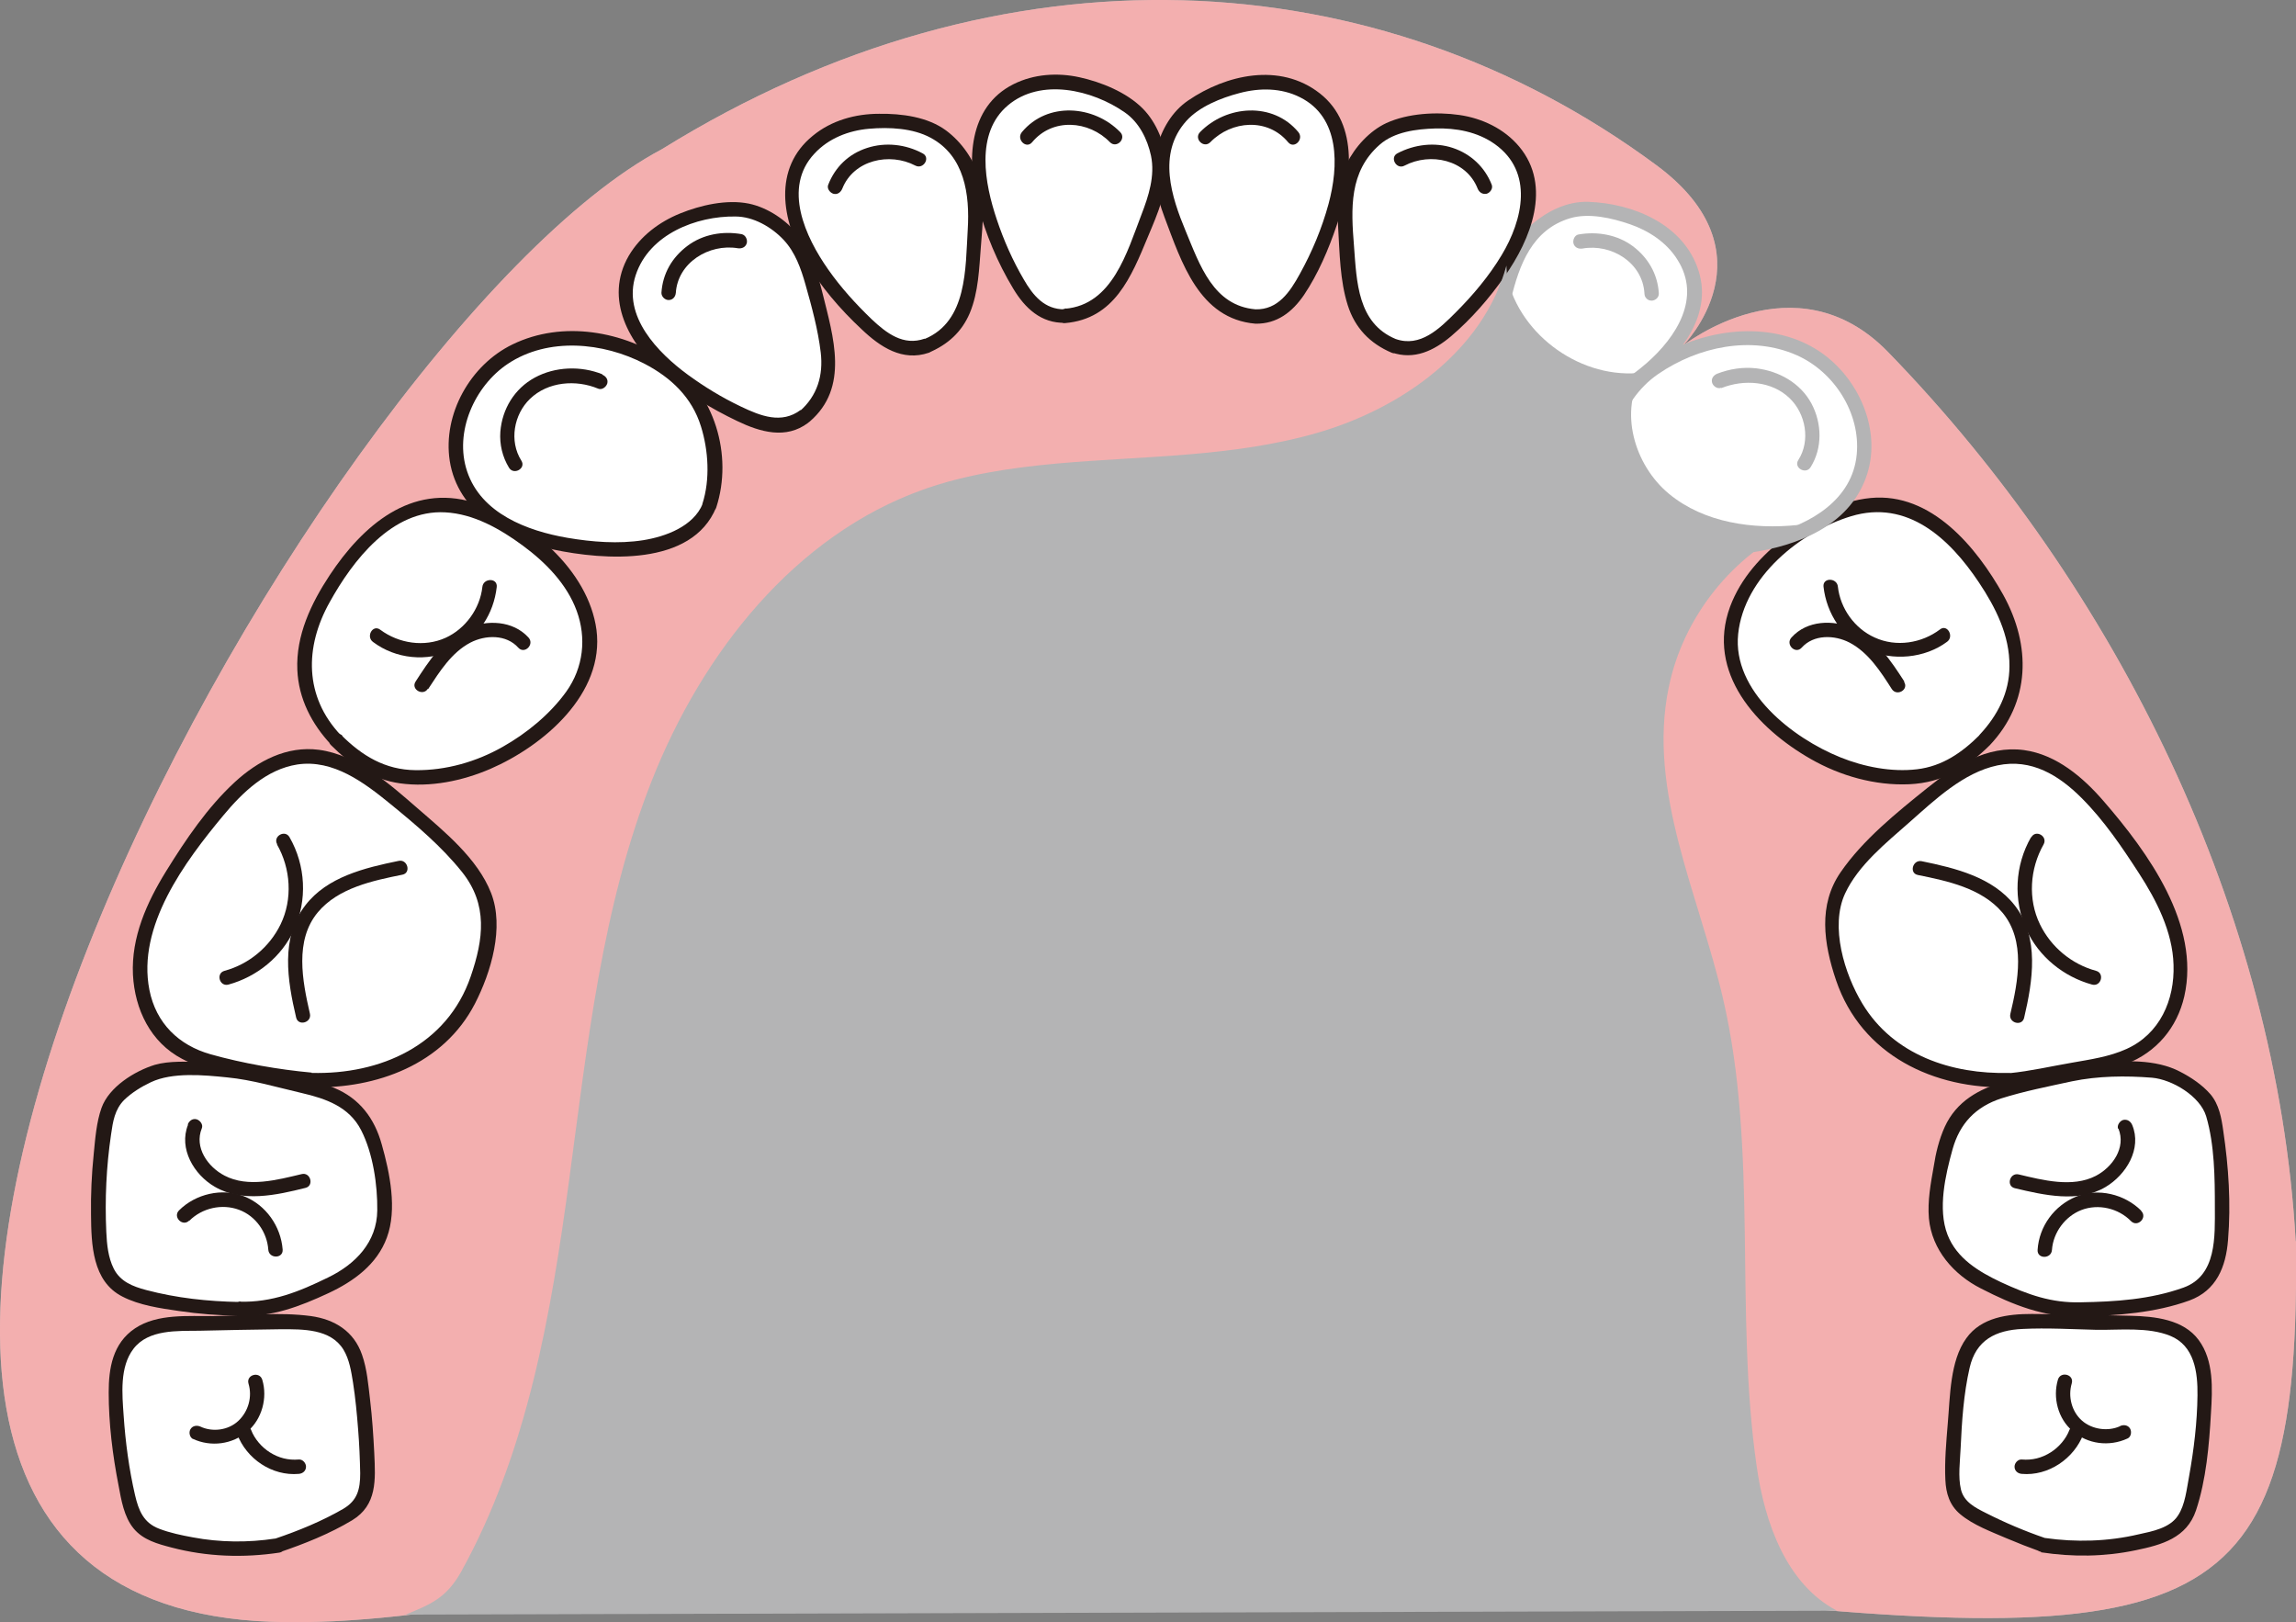
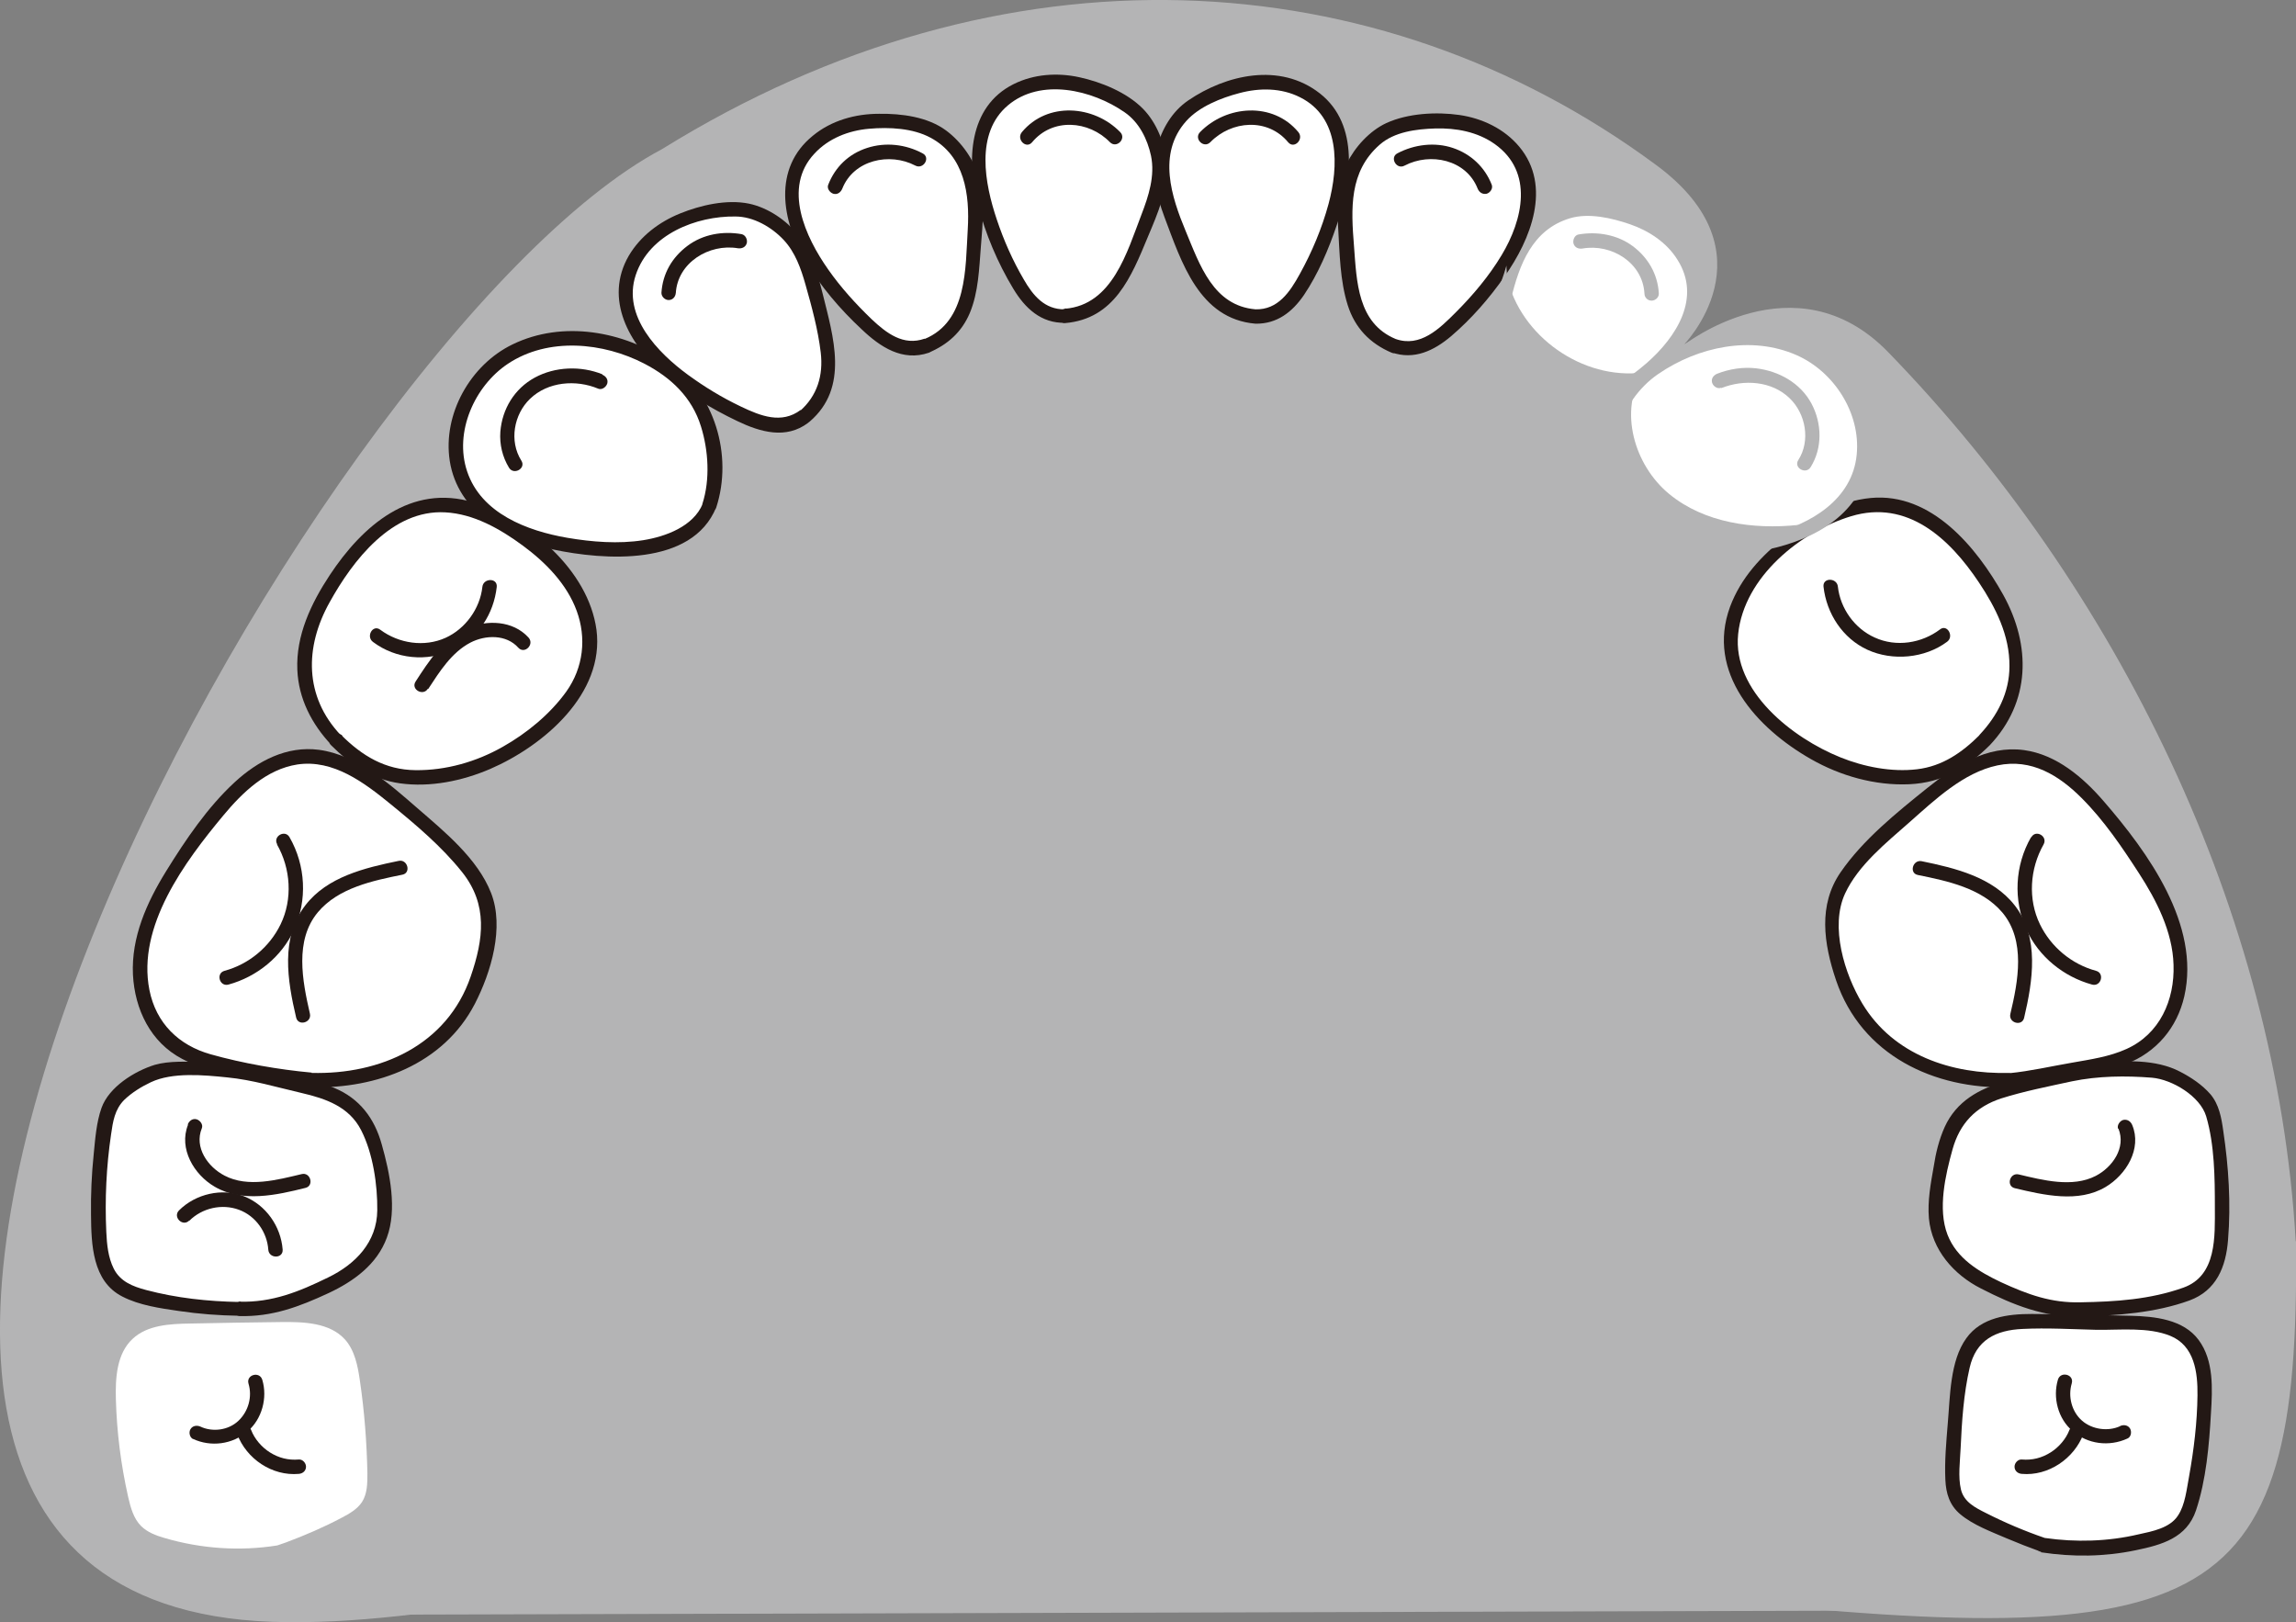
<svg xmlns="http://www.w3.org/2000/svg" id="_レイヤー_1" viewBox="0 0 76.68 54.18">
  <rect x="0" y="0" width="76.68" height="54.18" fill="#808080" stroke="none" />
  <defs>
    <style>.cls-1{fill:#fff;}.cls-2{fill:#f3afaf;}.cls-3{fill:#231815;}.cls-4{fill:#b4b4b5;}</style>
  </defs>
  <path class="cls-4" d="m76.67,41.45c-.63-10.97-5.95-21.81-13.62-29.7-3.1-3.18-6.84-.21-6.84-.21,0,0,3.09-3.09-.9-6.03-9.32-6.89-21.8-7.6-33.2-.53C10.25,11.26-12.81,53.39,9.08,54.16c5.47.19,11.48-1.72,19.36-1.96,10.93-.34,23.38.61,26.78.99,18.61,2.11,21.6.99,21.46-11.74Z" />
-   <path class="cls-2" d="m76.67,41.45c-.63-10.97-5.95-21.81-13.62-29.7-3.1-3.18-6.84-.21-6.84-.21,0,0,3.09-3.09-.9-6.03-9.32-6.89-21.8-7.6-33.2-.53C10.25,11.26-12.81,53.39,9.08,54.16c5.47.19,11.48-1.72,19.36-1.96,10.93-.34,23.38.61,26.78.99,18.61,2.11,21.6.99,21.46-11.74Z" />
  <g>
    <g>
      <path class="cls-1" d="m9.26,51.61c-1.25.2-2.55.11-3.77-.25-.28-.08-.57-.19-.78-.4-.25-.25-.35-.62-.43-.97-.24-1.07-.38-2.16-.41-3.26-.02-.72.03-1.53.56-2.02.49-.46,1.24-.5,1.91-.51,1.02-.02,2.04-.04,3.05-.05.76-.01,1.62.02,2.13.58.33.37.43.89.5,1.38.15,1.02.23,2.06.25,3.09,0,.33,0,.68-.18.96-.16.24-.42.39-.67.52-.6.32-1.23.59-1.87.83l-.29.1Z" />
-       <path class="cls-3" d="m9.19,51.38c-.91.14-1.85.13-2.75-.04-.38-.07-.77-.15-1.13-.29-.52-.2-.68-.61-.8-1.12-.2-.87-.32-1.76-.38-2.65-.05-.72-.14-1.63.33-2.24.5-.65,1.46-.59,2.2-.6.91-.02,1.82-.04,2.73-.05.72,0,1.65-.02,2.08.68.2.33.26.73.32,1.1.08.52.13,1.04.17,1.56.04.49.06.98.07,1.47,0,.53-.09.91-.57,1.19-.71.41-1.49.73-2.26.99-.29.1-.17.56.13.46.83-.28,1.68-.62,2.43-1.07.84-.51.78-1.35.74-2.23-.03-.6-.07-1.2-.14-1.79-.06-.5-.1-1.03-.27-1.51-.27-.78-.91-1.18-1.71-1.29-1.05-.14-2.17-.02-3.23,0-.86.01-1.89-.09-2.64.41s-.88,1.34-.88,2.14c0,1.04.13,2.09.33,3.11.09.48.18,1.04.5,1.43s.81.52,1.27.64c1.18.31,2.4.35,3.6.17.3-.05.18-.51-.13-.46Z" />
    </g>
    <path class="cls-3" d="m6.44,48.05c.6.28,1.32.19,1.83-.25.48-.41.67-1.12.49-1.72-.09-.3-.55-.17-.46.13.13.43,0,.92-.34,1.24s-.87.38-1.27.19c-.12-.05-.26-.03-.33.09-.06.1-.03.27.09.33h0Z" />
    <path class="cls-3" d="m7.92,47.89c.31.83,1.17,1.41,2.06,1.33.13-.01.24-.1.24-.24,0-.12-.11-.25-.24-.24-.35.03-.67-.05-.97-.24-.27-.17-.51-.45-.62-.74-.05-.12-.16-.2-.3-.17-.12.03-.21.17-.17.3h0Z" />
    <g>
      <path class="cls-1" d="m7.99,43.72c-1.07-.01-2.14-.13-3.17-.41-.31-.08-.62-.18-.87-.38-.51-.41-.61-1.14-.64-1.8-.05-1.17.01-2.35.2-3.51.05-.33.12-.68.34-.93.33-.38,1.2-.94,1.7-.96,1.25-.06,2.09-.09,3.33.25,1.03.28,2.35.36,3.06,1.16.52.58.66,1.39.78,2.16.09.57.18,1.15.05,1.71-.2.84-.9,1.49-1.69,1.86s-1.65.81-2.52.86c-.14,0-.43-.01-.57-.01Z" />
      <path class="cls-3" d="m7.99,43.48c-1.05-.02-2.09-.13-3.11-.4-.45-.12-.86-.28-1.08-.71-.19-.38-.23-.81-.25-1.23-.05-1.09,0-2.18.16-3.26.06-.42.12-.83.44-1.15.25-.24.57-.44.89-.59.72-.34,1.77-.24,2.55-.16.83.08,1.66.33,2.48.52s1.59.46,1.99,1.24.55,1.84.54,2.68c-.01,1.06-.73,1.8-1.64,2.24-.98.48-1.87.84-2.97.81-.31,0-.31.47,0,.48,1.1.03,2-.31,2.99-.77.83-.39,1.61-.95,1.94-1.85.35-.94.1-2.16-.17-3.11-.24-.87-.74-1.54-1.59-1.89-.42-.18-.86-.28-1.31-.37-.53-.11-1.05-.26-1.59-.36-.5-.09-1-.14-1.51-.14s-1.09-.04-1.58.1c-.68.21-1.53.74-1.78,1.44-.17.48-.21,1.03-.26,1.54-.07.68-.1,1.35-.09,2.03.01.98.04,2.22,1.05,2.73.56.29,1.26.39,1.88.48.67.1,1.34.15,2.02.16.31,0,.31-.47,0-.48Z" />
    </g>
    <path class="cls-3" d="m6.32,40.77c.43-.43,1.09-.58,1.66-.37s.94.76.98,1.33c.02.31.5.31.48,0-.06-.78-.56-1.49-1.29-1.78s-1.62-.08-2.17.47c-.22.22.12.56.34.34h0Z" />
    <path class="cls-3" d="m6.28,37.56c-.32.8.2,1.67.89,2.07.92.54,2.07.28,3.03.04.3-.07.17-.54-.13-.46-.8.19-1.79.46-2.57.05-.56-.29-1.02-.94-.76-1.58.05-.12-.05-.26-.17-.3-.14-.04-.25.05-.3.17h0Z" />
    <g>
      <path class="cls-1" d="m10.41,36.06c-.76-.06-1.5-.25-2.25-.38-.85-.14-1.73-.3-2.41-.84-.99-.79-1.25-2.24-.96-3.47.29-1.23,1.03-2.31,1.75-3.34.95-1.35,2.2-2.85,3.85-2.78.97.04,1.82.62,2.57,1.23.7.56,1.37,1.16,2,1.78.61.6,1.21,1.29,1.35,2.13.09.57-.04,1.15-.2,1.7-.14.5-.3,1.01-.56,1.46-.91,1.57-2.84,2.57-4.65,2.5-.12,0-.37.01-.5,0Z" />
      <path class="cls-3" d="m10.41,35.82c-1.1-.1-2.3-.31-3.37-.61s-1.83-1.04-2.05-2.15c-.42-2.13,1.18-4.28,2.47-5.83.64-.77,1.44-1.54,2.47-1.7,1.2-.18,2.24.61,3.11,1.32s1.71,1.42,2.39,2.27c.87,1.09.72,2.24.29,3.49-.79,2.3-3.02,3.28-5.31,3.22-.31,0-.31.47,0,.48,2.16.05,4.4-.76,5.45-2.79.54-1.05.99-2.55.54-3.7s-1.56-2.05-2.47-2.84-2-1.77-3.28-1.94c-1.07-.14-2.04.37-2.81,1.08-.91.84-1.64,1.92-2.29,2.97s-1.17,2.21-1.11,3.46c.06,1.16.59,2.26,1.64,2.81.62.33,1.32.44,2,.57.77.14,1.53.31,2.32.39.31.03.31-.45,0-.48Z" />
    </g>
    <path class="cls-3" d="m13.31,28.75c-1.12.23-2.38.53-3.11,1.48-.84,1.08-.6,2.52-.31,3.75.07.3.53.17.46-.13-.25-1.09-.52-2.45.27-3.39.68-.81,1.83-1.05,2.82-1.25.3-.06.17-.53-.13-.46h0Z" />
    <path class="cls-3" d="m9.25,28.2c.46.8.53,1.83.12,2.67-.37.76-1.06,1.33-1.87,1.55-.3.08-.17.54.13.46.95-.26,1.78-.93,2.19-1.83.45-.99.39-2.15-.15-3.09-.15-.27-.57-.03-.41.24h0Z" />
    <g>
      <path class="cls-1" d="m11.21,24.72c-1.15-1.19-1.57-2.88-.23-5.03.9-1.46,2.18-2.92,3.89-2.82.94.05,1.82.51,2.59,1.06.71.51,1.36,1.12,1.78,1.88s.6,1.69.33,2.52c-.19.6-.59,1.11-1.04,1.56-.94.95-2.12,1.68-3.42,1.94s-2.42.18-3.43-.68c-.12-.1-.36-.32-.47-.44Z" />
      <path class="cls-3" d="m11.38,24.55c-1.22-1.29-1.21-2.94-.37-4.44.77-1.39,2.08-3.1,3.86-3,.95.05,1.83.55,2.59,1.11s1.47,1.28,1.8,2.18.23,1.89-.35,2.7c-.54.75-1.32,1.39-2.12,1.84-.88.5-1.89.79-2.91.78s-1.79-.48-2.49-1.18c-.22-.22-.56.12-.34.34.65.65,1.38,1.15,2.31,1.28,1.01.14,2.08-.08,3.01-.48,1.78-.77,3.83-2.51,3.55-4.65-.27-1.99-2.26-3.68-4.1-4.25-2.1-.64-3.72.78-4.81,2.43-.62.94-1.13,2.01-1.08,3.16.04.96.48,1.81,1.13,2.5.21.23.55-.12.34-.34Z" />
    </g>
    <path class="cls-3" d="m14.3,23.01c.38-.58.78-1.22,1.41-1.55.5-.26,1.2-.28,1.6.17.21.23.55-.11.34-.34-.52-.57-1.38-.6-2.06-.31-.78.34-1.27,1.1-1.71,1.78-.17.26.25.5.41.24h0Z" />
    <path class="cls-3" d="m12.46,21.44c.76.57,1.8.67,2.66.27s1.37-1.22,1.47-2.11c.03-.31-.45-.3-.48,0-.08.73-.57,1.4-1.23,1.7-.71.32-1.56.19-2.18-.27-.25-.19-.49.23-.24.41h0Z" />
    <g>
      <path class="cls-1" d="m23.7,16.88c-.25.69-1,1.08-1.7,1.28s-1.45.19-2.17.13c-1.65-.13-3.5-.63-4.28-2.09-.82-1.54.04-3.63,1.59-4.44,1.55-.81,3.51-.51,4.98.44.38.25.74.53,1.01.9.66.9.83,2.1.71,3.21-.02.14-.08.43-.13.57Z" />
      <path class="cls-3" d="m23.47,16.82c-.31.76-1.24,1.1-1.99,1.22-.82.13-1.71.06-2.53-.08-1.34-.23-2.88-.81-3.35-2.22-.44-1.31.25-2.85,1.36-3.59,1.35-.9,3.19-.72,4.57,0,.88.46,1.58,1.12,1.88,2.09.25.8.31,1.77.05,2.58-.1.29.37.42.46.13.57-1.75-.06-3.84-1.58-4.87s-3.55-1.39-5.22-.58c-1.41.68-2.34,2.33-2.1,3.89.27,1.72,1.89,2.63,3.45,2.96,1.7.36,4.64.58,5.45-1.41.12-.29-.35-.41-.46-.13Z" />
    </g>
    <path class="cls-3" d="m20.12,12.5c-.72-.29-1.58-.26-2.26.11s-1.09,1.05-1.15,1.81c-.03.42.07.84.29,1.2.16.26.58.02.41-.24-.41-.65-.25-1.54.29-2.06.6-.58,1.54-.65,2.28-.34.12.05.26-.05.3-.17.04-.14-.05-.25-.17-.3h0Z" />
    <g>
      <path class="cls-1" d="m26.86,13.89c-.66.54-1.42.28-2.13-.06-.77-.37-1.6-.86-2.25-1.4-.86-.71-1.67-1.69-1.59-2.81.05-.77.54-1.46,1.17-1.9s1.4-.64,2.17-.73c.73-.08,1.17.12,1.77.54.86.62,1.08,1.67,1.39,2.96.24,1.02.5,1.97-.04,2.87-.09.15-.35.41-.48.52Z" />
      <path class="cls-3" d="m26.74,13.69c-.64.48-1.34.2-1.99-.11s-1.22-.66-1.77-1.06c-1.01-.74-2.2-1.96-1.75-3.33s2.03-1.98,3.33-1.96c.6,0,1.21.35,1.62.79.38.41.57.95.72,1.48.21.74.42,1.51.51,2.27s-.11,1.45-.71,1.97c-.23.2.11.54.34.34,1.33-1.14.79-2.83.43-4.29-.17-.67-.36-1.37-.8-1.92-.39-.51-1.03-.94-1.66-1.07-.74-.15-1.61.05-2.3.33s-1.32.75-1.71,1.41c-.84,1.45.02,2.96,1.15,3.94.73.64,1.59,1.16,2.47,1.58.77.37,1.63.62,2.37.06.24-.18,0-.6-.24-.41Z" />
    </g>
    <path class="cls-3" d="m22.57,9.79c.06-1.02,1.11-1.66,2.07-1.5.13.02.26-.03.3-.17.03-.12-.04-.27-.17-.3-.63-.11-1.29,0-1.81.39s-.83.93-.87,1.57c0,.13.12.24.24.24.14,0,.23-.11.24-.24h0Z" />
    <g>
      <path class="cls-1" d="m30.95,11.54c-.79.31-1.44-.17-2.01-.72-.62-.59-1.25-1.32-1.71-2.03-.6-.94-1.06-2.12-.64-3.16.29-.71.96-1.23,1.7-1.45s1.53-.18,2.29-.02c.72.15,1.08.48,1.52,1.06.63.85.51,1.92.41,3.25-.08,1.05-.13,2.02-.93,2.72-.13.12-.46.28-.62.35Z" />
      <path class="cls-3" d="m30.88,11.31c-.71.25-1.27-.18-1.77-.65-.53-.51-1.03-1.06-1.45-1.66-.76-1.08-1.53-2.73-.46-3.87.47-.51,1.14-.77,1.82-.83s1.47-.02,2.06.3c1.14.61,1.31,1.9,1.24,3.06-.08,1.3-.01,3.07-1.44,3.66-.28.12-.16.58.13.46.64-.27,1.11-.69,1.38-1.33.29-.7.31-1.48.37-2.23s.14-1.53-.06-2.27c-.17-.62-.59-1.21-1.1-1.59-.62-.46-1.49-.57-2.24-.56-.79,0-1.59.22-2.21.73-1.35,1.09-1.04,2.84-.25,4.18.5.85,1.16,1.62,1.88,2.29.62.59,1.36,1.08,2.24.78.29-.1.17-.56-.13-.46Z" />
    </g>
    <path class="cls-3" d="m28.13,6.3c.38-.96,1.58-1.22,2.44-.77.27.14.52-.27.24-.41-.56-.3-1.23-.38-1.85-.18s-1.07.64-1.3,1.23c-.05.12.05.26.17.3.14.04.25-.05.3-.17h0Z" />
    <g>
      <path class="cls-1" d="m35.56,10.57c-.85.05-1.31-.61-1.69-1.3-.41-.75-.78-1.64-1-2.46-.28-1.08-.35-2.35.36-3.2.49-.59,1.29-.87,2.06-.85s1.51.3,2.18.69c.64.36.88.79,1.11,1.48.34,1.01-.11,1.98-.62,3.21-.4.97-.75,1.88-1.72,2.3-.16.07-.52.13-.7.14Z" />
      <path class="cls-3" d="m35.56,10.33c-.67.01-1.06-.46-1.37-1-.37-.63-.67-1.31-.9-2-.4-1.19-.73-2.88.37-3.81s2.82-.52,3.9.23c.48.33.76.89.88,1.45.14.67-.08,1.35-.32,1.97-.48,1.25-.97,3.01-2.55,3.14-.31.03-.31.51,0,.48,1.65-.14,2.21-1.54,2.77-2.89.32-.76.68-1.58.62-2.42-.04-.66-.33-1.39-.8-1.86-.54-.54-1.38-.88-2.11-1.04s-1.52-.11-2.2.23c-1.52.76-1.57,2.59-1.19,4.03.25.97.66,1.94,1.18,2.8.39.65.93,1.16,1.73,1.14.31,0,.31-.49,0-.48Z" />
    </g>
    <path class="cls-3" d="m34.47,4.75c.68-.82,1.89-.73,2.6,0,.22.22.56-.12.34-.34-.88-.9-2.43-1.02-3.28,0-.2.24.14.58.34.34h0Z" />
    <g>
      <path class="cls-1" d="m68.23,51.61c1.25.2,2.55.11,3.77-.25.28-.08.57-.19.78-.4.25-.25.35-.62.43-.97.24-1.07.38-2.16.41-3.26.02-.72-.03-1.53-.56-2.02-.49-.46-1.24-.5-1.91-.51-1.02-.02-2.04-.04-3.05-.05-.76-.01-1.62.02-2.13.58-.33.37-.43.89-.5,1.38-.15,1.02-.23,2.06-.25,3.09,0,.33,0,.68.18.96.16.24.42.39.67.52.6.32,1.23.59,1.87.83l.29.1Z" />
      <path class="cls-3" d="m68.17,51.84c1.05.16,2.11.15,3.16-.07.87-.18,1.7-.41,2.01-1.33.34-1.02.44-2.18.5-3.25.05-.81.1-1.75-.41-2.44s-1.46-.79-2.28-.81c-1.1-.02-2.2-.06-3.3-.06-.79,0-1.68.11-2.18.81-.55.76-.54,1.95-.62,2.85-.05.62-.11,1.26-.08,1.88.02.45.14.85.5,1.15.43.36,1.03.58,1.54.8.38.16.76.31,1.15.45.29.1.42-.36.13-.46-.67-.23-1.33-.51-1.96-.83-.36-.18-.74-.37-.84-.79s-.03-.94-.01-1.38c.04-.89.1-1.81.3-2.68.21-.93.87-1.26,1.77-1.3.82-.04,1.66.01,2.48.03.78.01,1.71-.1,2.45.2.81.33.92,1.22.91,1.99-.01.9-.12,1.81-.28,2.7-.08.42-.13.95-.37,1.31-.27.42-.86.53-1.32.63-1.02.24-2.09.27-3.13.12-.3-.05-.43.42-.13.46Z" />
    </g>
    <path class="cls-3" d="m70.8,47.63c-.4.18-.93.11-1.27-.19s-.47-.8-.34-1.24c.09-.3-.37-.42-.46-.13-.18.6,0,1.31.49,1.72.5.44,1.22.53,1.83.25.12-.05.15-.22.09-.33-.07-.12-.21-.14-.33-.09h0Z" />
    <path class="cls-3" d="m69.11,47.76c-.11.29-.35.57-.62.74-.3.19-.62.27-.97.24-.13-.01-.24.12-.24.24,0,.14.11.23.24.24.89.08,1.75-.51,2.06-1.33.05-.12-.05-.26-.17-.3-.13-.04-.25.05-.3.17h0Z" />
    <g>
      <path class="cls-1" d="m69.5,43.72c1.07-.01,2.14-.13,3.17-.41.31-.08.62-.18.87-.38.51-.41.61-1.14.64-1.8.05-1.17-.01-2.35-.2-3.51-.05-.33-.12-.68-.34-.93-.33-.38-1.2-.94-1.7-.96-1.25-.06-2.09-.09-3.33.25-1.03.28-2.35.36-3.06,1.16-.52.58-.66,1.39-.78,2.16-.09.57-.18,1.15-.05,1.71.2.84.9,1.49,1.69,1.86s1.65.81,2.52.86c.14,0,.43-.01.57-.01Z" />
      <path class="cls-3" d="m69.5,43.96c1.19-.02,2.49-.12,3.62-.53.9-.33,1.22-1.12,1.29-2.02.1-1.21.02-2.45-.16-3.65-.06-.43-.14-.88-.43-1.22-.27-.31-.64-.56-1.01-.75-.82-.43-1.86-.37-2.76-.3-1.03.08-2.09.36-3.09.63-.87.24-1.62.66-2.01,1.51-.19.42-.3.87-.37,1.33-.1.56-.21,1.15-.16,1.73.1,1.05.83,1.88,1.74,2.34,1.07.55,2.12.97,3.34.94.31,0,.31-.49,0-.48-.99.03-1.78-.26-2.67-.67-.74-.35-1.48-.79-1.79-1.59-.33-.86-.07-1.99.17-2.85s.77-1.42,1.63-1.7c.76-.24,1.58-.4,2.36-.57.87-.18,1.79-.19,2.67-.12.68.06,1.61.62,1.81,1.29.28.95.29,2.05.29,3.03s.07,2.29-1.05,2.69-2.28.47-3.42.49c-.31,0-.31.49,0,.48Z" />
    </g>
-     <path class="cls-3" d="m71.51,40.43c-.55-.55-1.44-.77-2.17-.47s-1.24.99-1.29,1.78c-.02.31.46.31.48,0,.04-.58.44-1.12.98-1.33.57-.22,1.24-.06,1.66.37.22.22.56-.12.34-.34h0Z" />
    <path class="cls-3" d="m70.75,37.69c.26.64-.2,1.29-.76,1.58-.78.4-1.77.14-2.57-.05-.3-.07-.43.39-.13.46.97.23,2.12.5,3.03-.04.69-.41,1.22-1.28.89-2.07-.05-.12-.16-.2-.3-.17-.11.03-.22.18-.17.3h0Z" />
    <g>
      <path class="cls-1" d="m67.08,36.06c.76-.06,1.5-.25,2.25-.38.85-.14,1.73-.3,2.41-.84.99-.79,1.25-2.24.96-3.47s-1.03-2.31-1.75-3.34c-.95-1.35-2.2-2.85-3.85-2.78-.97.04-1.82.62-2.57,1.23-.7.56-1.37,1.16-2,1.78-.61.6-1.21,1.29-1.35,2.13-.09.57.04,1.15.2,1.7.14.5.3,1.01.56,1.46.91,1.57,2.84,2.57,4.65,2.5.12,0,.37.01.5,0Z" />
      <path class="cls-3" d="m67.08,36.3c.64-.06,1.27-.19,1.91-.31.68-.13,1.37-.21,2.02-.46,1.01-.39,1.7-1.21,1.94-2.26.54-2.39-1.21-4.8-2.69-6.51-.69-.8-1.58-1.56-2.66-1.71-1.24-.17-2.32.53-3.24,1.27-1.02.82-2.14,1.72-2.89,2.81s-.57,2.37-.15,3.61c.85,2.5,3.27,3.64,5.78,3.57.31,0,.31-.49,0-.48-1.91.05-3.86-.59-4.9-2.31-.6-.99-1.09-2.58-.58-3.68.44-.95,1.38-1.7,2.15-2.38.85-.75,1.8-1.66,2.94-1.9s2.06.34,2.81,1.09,1.35,1.64,1.92,2.52,1.12,1.94,1.15,3.05c.04,1.18-.46,2.31-1.57,2.81-.57.26-1.21.35-1.83.46-.7.12-1.38.28-2.09.35-.31.03-.31.51,0,.48Z" />
    </g>
    <path class="cls-3" d="m64.05,29.22c.99.2,2.13.44,2.82,1.25.79.94.53,2.3.27,3.39-.07.3.39.43.46.13.29-1.23.52-2.68-.31-3.75-.74-.95-1.99-1.25-3.11-1.48-.3-.06-.43.4-.13.46h0Z" />
    <path class="cls-3" d="m67.83,27.96c-.54.94-.6,2.1-.15,3.09.41.9,1.24,1.57,2.19,1.83.3.08.43-.38.13-.46-.81-.22-1.5-.79-1.87-1.55-.41-.84-.34-1.86.12-2.67.15-.27-.26-.51-.41-.24h0Z" />
    <g>
      <path class="cls-1" d="m66.28,24.72c1.15-1.19,1.57-2.88.23-5.03-.9-1.46-2.18-2.92-3.89-2.82-.94.05-1.82.51-2.59,1.06-.71.51-1.36,1.12-1.78,1.88-.42.76-.6,1.69-.33,2.52.19.6.59,1.11,1.04,1.56.94.95,2.12,1.68,3.42,1.94s2.42.18,3.43-.68c.12-.1.36-.32.47-.44Z" />
      <path class="cls-3" d="m66.45,24.89c1.37-1.45,1.39-3.33.45-5.03-.89-1.59-2.4-3.42-4.42-3.23-1.06.1-2.02.65-2.84,1.29s-1.5,1.38-1.86,2.34c-.81,2.2.89,4.06,2.7,5.09.98.56,2.14.89,3.28.84s1.94-.56,2.7-1.31c.22-.22-.12-.56-.34-.34-.59.59-1.25,1.05-2.1,1.15s-1.77-.08-2.56-.4c-1.59-.64-3.61-2.21-3.41-4.12s2.09-3.42,3.77-3.93c1.88-.57,3.29.74,4.27,2.21.56.84,1.03,1.77,1.02,2.8,0,.88-.4,1.65-.99,2.28-.21.22.13.56.34.34Z" />
    </g>
-     <path class="cls-3" d="m63.6,22.76c-.44-.68-.94-1.44-1.71-1.78-.67-.29-1.54-.27-2.06.31-.21.23.13.57.34.34.4-.45,1.1-.43,1.6-.17.63.33,1.04.97,1.41,1.55.17.26.58.02.41-.24h0Z" />
    <path class="cls-3" d="m64.79,21.02c-.61.46-1.46.6-2.18.27-.67-.3-1.15-.97-1.23-1.7-.03-.3-.51-.31-.48,0,.1.9.64,1.73,1.47,2.11s1.91.29,2.66-.27c.24-.18,0-.6-.24-.41h0Z" />
    <g>
      <path class="cls-1" d="m53.79,16.88c.25.69,1,1.08,1.7,1.28s1.45.19,2.17.13c1.65-.13,3.5-.63,4.28-2.09.82-1.54-.04-3.63-1.59-4.44s-3.51-.51-4.98.44c-.38.25-.74.53-1.01.9-.66.9-.83,2.1-.71,3.21.02.14.08.43.13.57Z" />
      <path class="cls-4" d="m53.56,16.95c.75,1.81,3.27,1.74,4.87,1.51s3.29-.89,3.88-2.49c.56-1.49-.17-3.23-1.41-4.14-1.5-1.1-3.61-.92-5.19-.09-.95.5-1.7,1.22-2.06,2.25-.32.91-.39,2.04-.09,2.96.1.29.56.17.46-.13-.5-1.53.02-3.41,1.36-4.33s3.12-1.29,4.62-.63c1.25.55,2.14,1.93,2.01,3.31-.14,1.52-1.55,2.34-2.89,2.67-.87.21-1.81.31-2.71.24s-2.02-.38-2.39-1.26c-.12-.28-.58-.16-.46.13Z" />
    </g>
    <path class="cls-4" d="m57.49,12.96c.75-.3,1.68-.24,2.28.34.54.52.7,1.42.29,2.06-.17.26.25.5.41.24.4-.64.38-1.46.03-2.12-.37-.69-1.09-1.09-1.85-1.18-.44-.05-.89.02-1.3.18-.12.05-.21.16-.17.3.03.11.17.22.3.17h0Z" />
    <g>
      <path class="cls-1" d="m50.63,13.89c.66.54,1.42.28,2.13-.06.77-.37,1.6-.86,2.25-1.4.86-.71,1.67-1.69,1.59-2.81-.05-.77-.54-1.46-1.17-1.9s-1.4-.64-2.17-.73c-.73-.08-1.17.12-1.77.54-.86.62-1.08,1.67-1.39,2.96-.24,1.02-.5,1.97.04,2.87.09.15.35.41.48.52Z" />
      <path class="cls-4" d="m50.51,14.1c.63.48,1.37.37,2.06.08.81-.34,1.58-.8,2.28-1.32,1.15-.87,2.37-2.25,1.88-3.81s-2.19-2.26-3.69-2.31c-.7-.02-1.34.3-1.87.74s-.79,1.06-.98,1.68c-.27.86-.52,1.8-.6,2.71s.2,1.63.86,2.19c.23.2.57-.14.34-.34-1.15-.99-.64-2.45-.33-3.72.28-1.16.71-2.33,1.97-2.71.63-.19,1.4-.01,2.01.2s1.22.6,1.58,1.18c.81,1.27-.03,2.58-1.02,3.45-.62.54-1.33.98-2.05,1.35s-1.5.75-2.2.22c-.25-.19-.49.23-.24.41Z" />
    </g>
    <path class="cls-4" d="m55.4,9.79c-.04-.64-.36-1.19-.87-1.57s-1.18-.5-1.81-.39c-.13.02-.2.18-.17.3.04.14.17.19.3.17.97-.17,2.01.47,2.07,1.5,0,.13.1.24.24.24.12,0,.25-.11.24-.24h0Z" />
    <g>
      <path class="cls-1" d="m46.54,11.54c.79.31,1.44-.17,2.01-.72.62-.59,1.25-1.32,1.71-2.03.6-.94,1.06-2.12.64-3.16-.29-.71-.96-1.23-1.7-1.45s-1.53-.18-2.29-.02c-.72.15-1.08.48-1.52,1.06-.63.85-.51,1.92-.41,3.25.08,1.05.13,2.02.93,2.72.13.12.46.28.62.35Z" />
      <path class="cls-3" d="m46.48,11.77c.75.26,1.41-.06,1.98-.54.68-.58,1.28-1.27,1.79-2,.87-1.23,1.59-3.01.49-4.33-.5-.6-1.24-.95-2-1.06s-1.72-.06-2.44.27c-.56.26-1.05.8-1.32,1.35-.32.66-.33,1.41-.29,2.13.05.85.06,1.78.32,2.6.24.76.74,1.28,1.47,1.59.28.12.41-.35.13-.46-1.27-.53-1.3-1.91-1.39-3.1-.1-1.25-.17-2.49.86-3.39.49-.43,1.22-.52,1.85-.54.7-.02,1.41.11,1.99.52,1.31.93.94,2.53.23,3.71-.42.7-.96,1.34-1.54,1.92-.54.54-1.18,1.17-2,.88-.29-.1-.42.36-.13.46Z" />
    </g>
    <path class="cls-3" d="m49.82,6.17c-.23-.59-.7-1.03-1.3-1.23s-1.28-.12-1.85.18c-.27.14-.03.56.24.41.86-.45,2.06-.2,2.44.77.05.12.16.2.3.17.11-.03.22-.17.17-.3h0Z" />
    <g>
      <path class="cls-1" d="m41.93,10.57c.85.05,1.31-.61,1.69-1.3.41-.75.78-1.64,1-2.46.28-1.08.35-2.35-.36-3.2-.49-.59-1.29-.87-2.06-.85s-1.51.3-2.18.69c-.64.36-.88.79-1.11,1.48-.34,1.01.11,1.98.62,3.21.4.97.75,1.88,1.72,2.3.16.07.52.13.7.14Z" />
      <path class="cls-3" d="m41.93,10.81c.72.01,1.23-.39,1.62-.96.47-.7.82-1.52,1.09-2.32.49-1.41.78-3.36-.56-4.41s-3.14-.62-4.39.23c-.56.38-.89.97-1.07,1.62-.21.77,0,1.55.27,2.28.57,1.51,1.16,3.4,3.04,3.56.31.03.31-.45,0-.48-1.41-.12-1.86-1.48-2.33-2.61s-.96-2.59.02-3.68c.43-.48,1.16-.77,1.77-.93.67-.18,1.4-.18,2.03.14,1.34.67,1.29,2.3.95,3.56-.22.81-.55,1.6-.96,2.34-.33.6-.73,1.2-1.48,1.18-.31,0-.31.47,0,.48Z" />
    </g>
    <path class="cls-3" d="m43.36,4.41c-.85-1.02-2.4-.9-3.28,0-.22.22.12.56.34.34.71-.73,1.92-.82,2.6,0,.2.24.54-.1.34-.34h0Z" />
  </g>
  <path class="cls-4" d="m13.5,53.94c.84-.35,1.39-.54,1.9-1.45,2.21-3.99,3-8.59,3.61-13.1s1.09-9.11,2.77-13.35,4.76-8.16,9.05-9.69c1.43-.51,2.95-.73,4.46-.87,2.92-.26,5.9-.21,8.72-1.03s5.53-2.75,6.3-5.58l.02.38c.44,1.98,2.53,3.45,4.54,3.19-.82,1.28-.29,3.1.88,4.06,1.17.96,2.8,1.19,4.31,1.03-2.19.99-3.85,3.07-4.33,5.43-.72,3.47,1.01,6.92,1.81,10.37,1.19,5.1.38,10.47,1.13,15.65.27,1.89,1,3.93,2.68,4.81l-47.85.13Z" />
</svg>